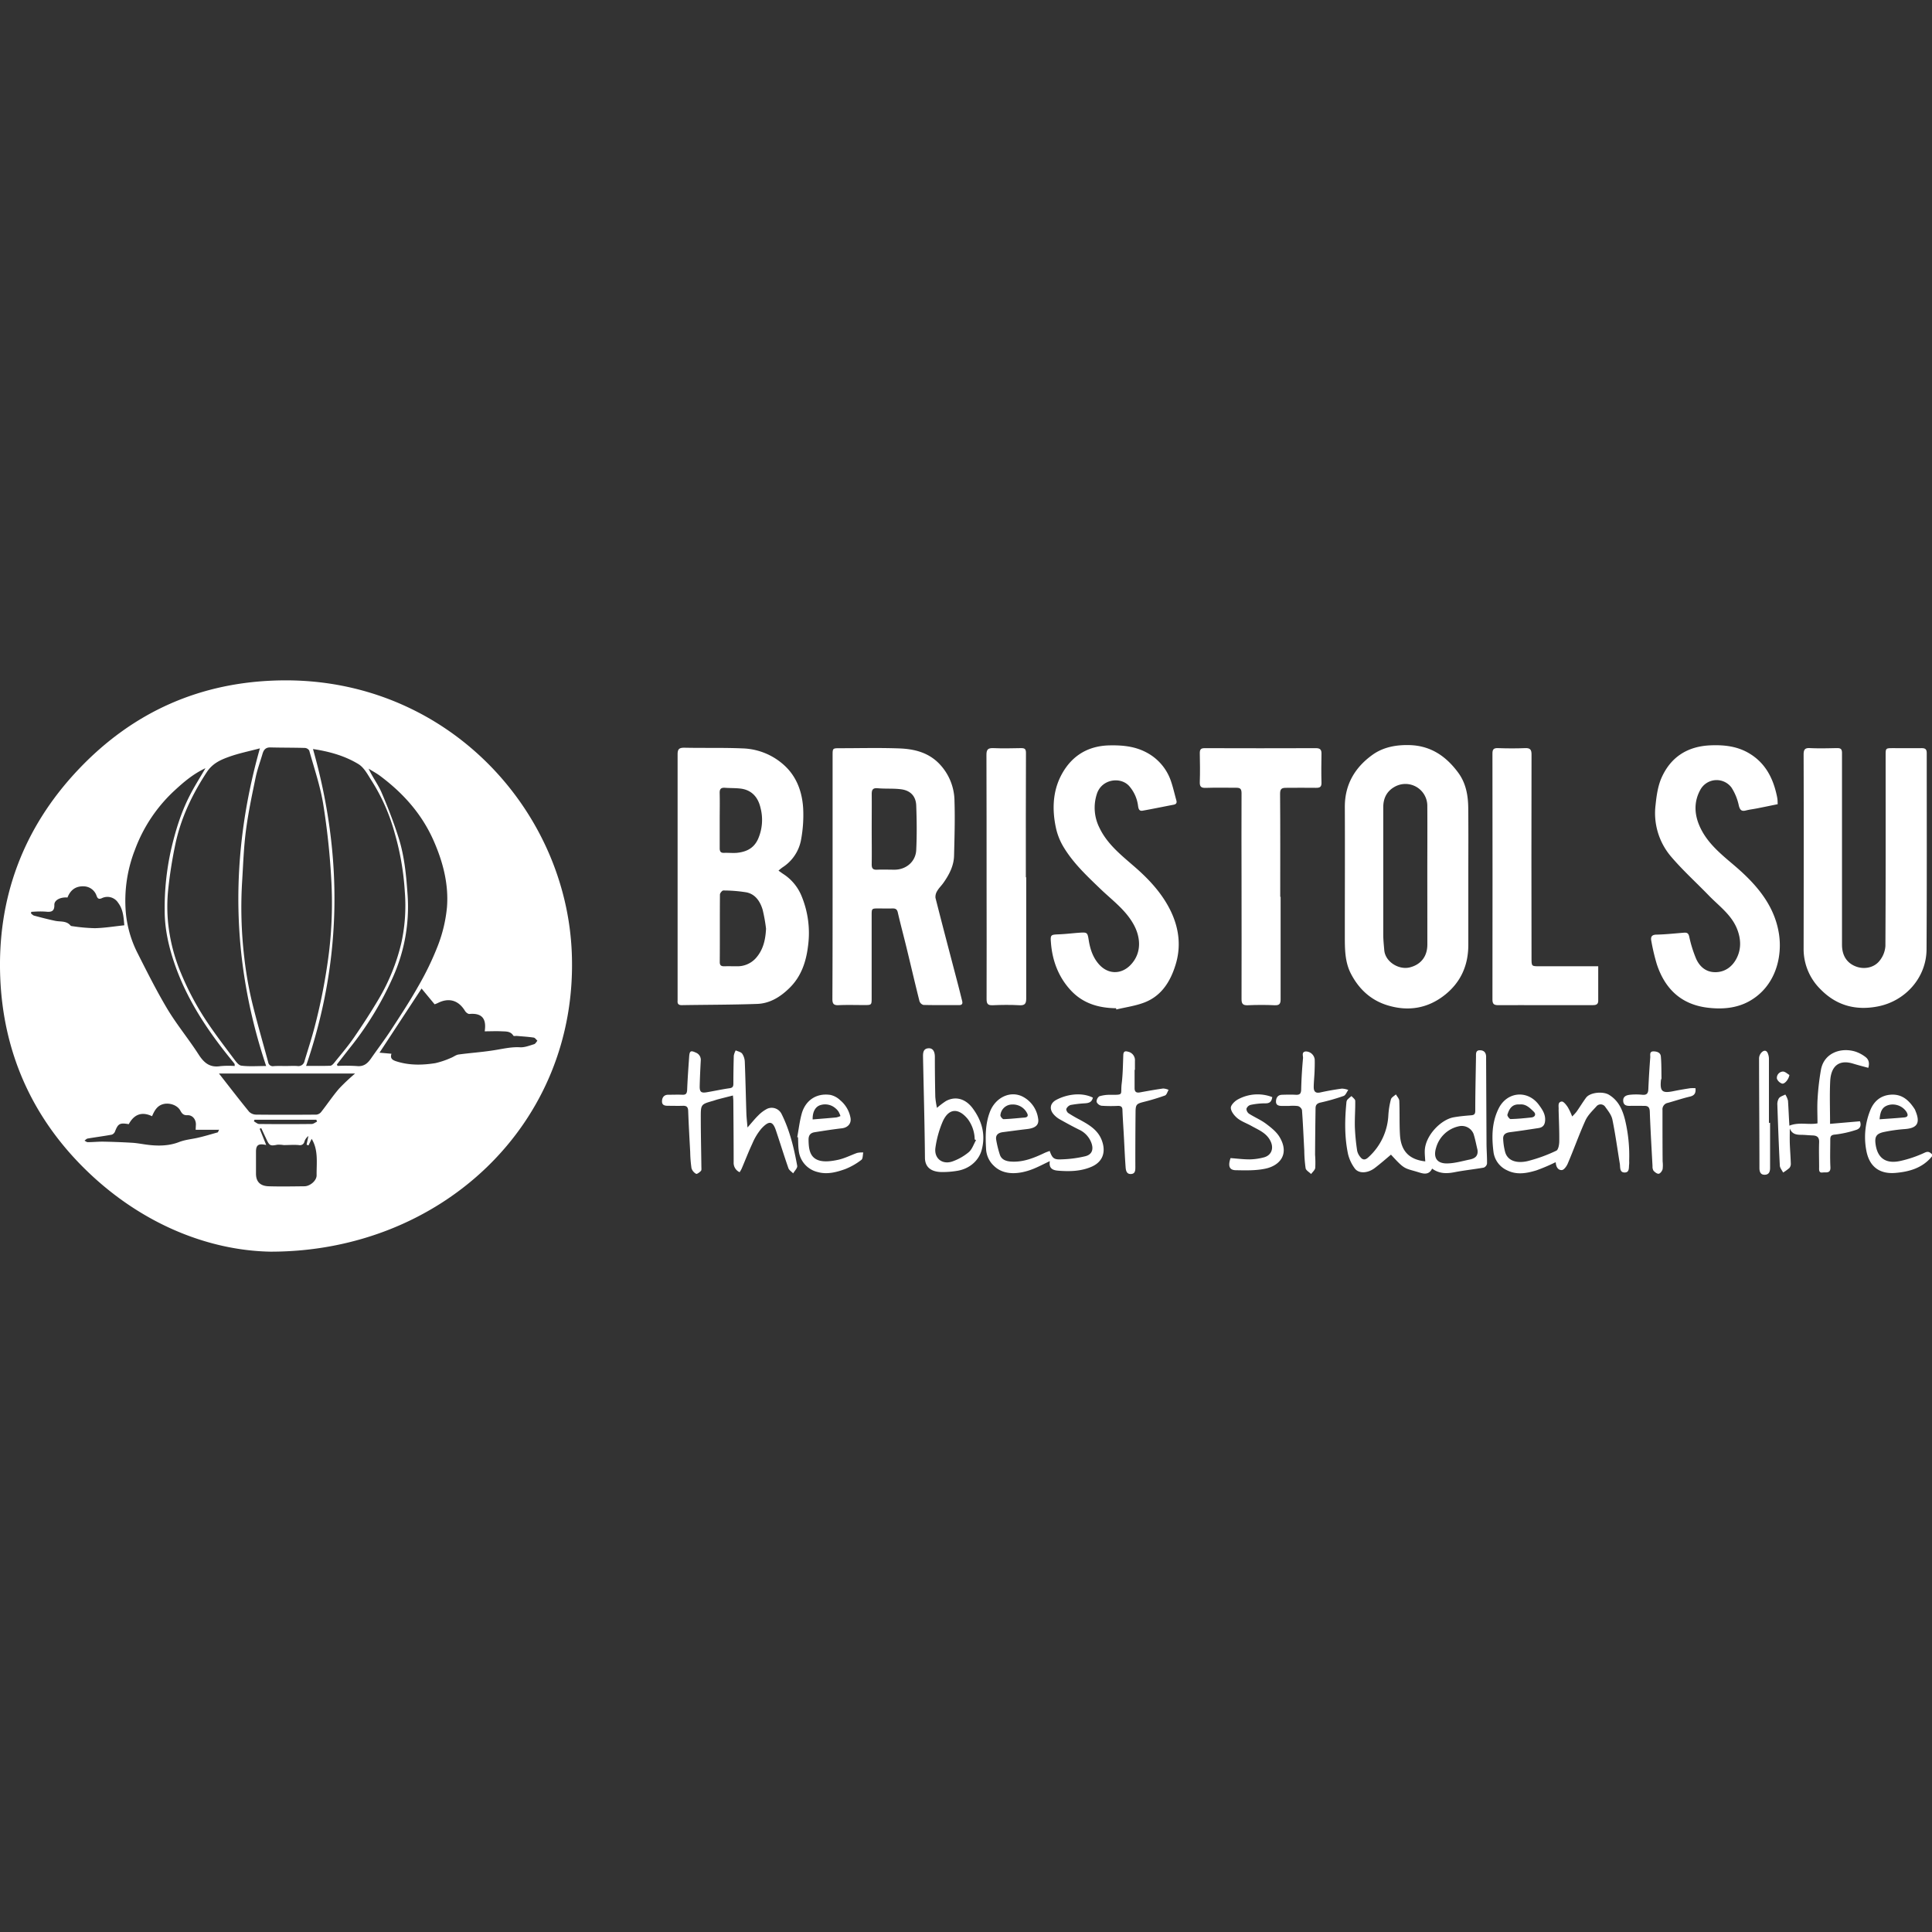
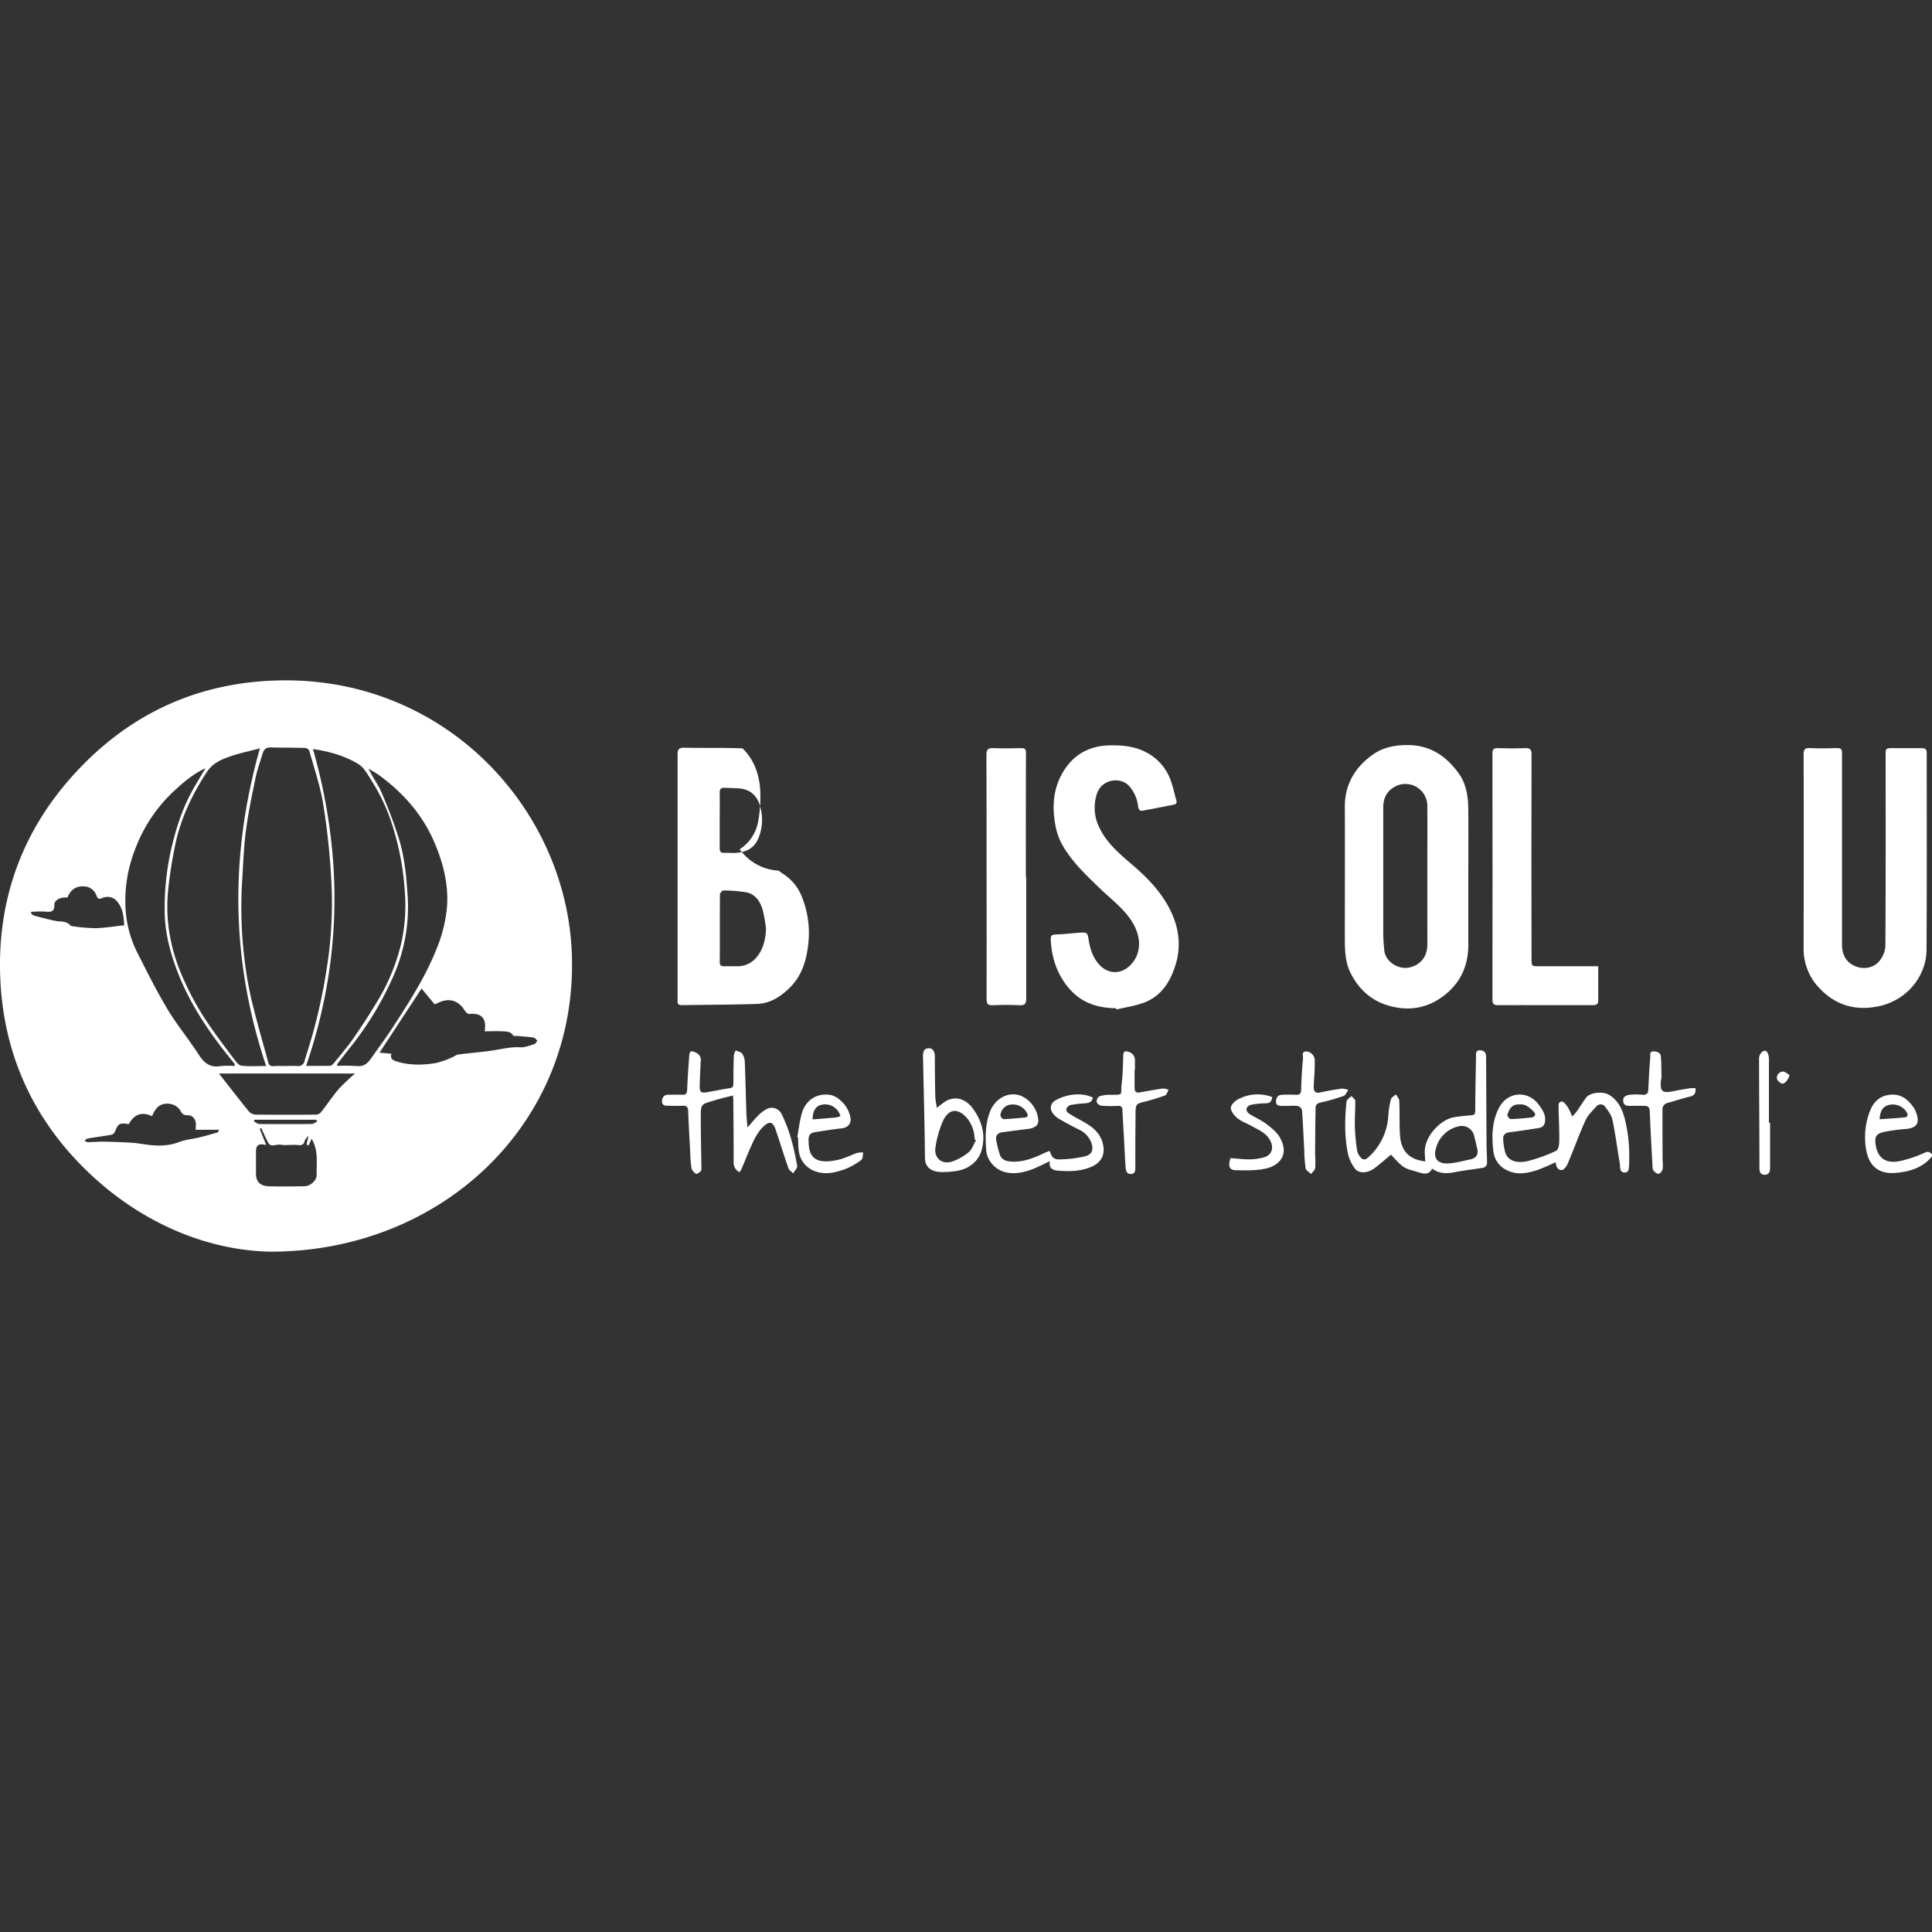
<svg xmlns="http://www.w3.org/2000/svg" id="Layer_1" data-name="Layer 1" viewBox="0 0 840 840">
  <rect x="0" y="0" width="840" height="840" fill="#333333" stroke="none" />
  <defs>
    <style>.cls-1{fill:#fff;}</style>
  </defs>
  <g id="Ab3Xgh.tif">
    <path class="cls-1" d="M840,502.75c-4.11,5.12-10,6.73-16,7.22-6.4.5-11.08-2.32-12.5-9.45a31.11,31.11,0,0,1,1.6-17.64c1.53-3.93,4.43-6.61,9-6.93,5-.34,8,2.58,10.44,6.39a4.39,4.39,0,0,1,.26.63c2.34,5.52.54,7.58-4.72,7.94a68,68,0,0,0-8.77,1.22c-3.61.73-4.37,2.11-3.78,5.75,1.07,6.54,5.39,8.08,10.77,6.87a51.22,51.22,0,0,0,10.5-3.58c1.64-.77,2.26-.16,3.19.66Zm-22.79-16.1c3.69-.27,7.21-.48,10.71-.81,2-.19,1.61-1.44.87-2.59a7.19,7.19,0,0,0-7.36-2.88C818.68,481.05,817.53,482.67,817.21,486.65Z" />
    <path class="cls-1" d="M117.54,544.2c-27.5-.52-57.34-12.54-81.67-37C13.43,484.62,1.45,457,.12,425.31-1.33,390.56,10.05,360,34,334.66s53.52-38.33,88.28-38.84c71.73-1.06,124.09,56.16,126.34,118.91C251.32,488.61,191.8,544.29,117.54,544.2Zm6.71-80.72c1.68,0,3.36-.11,5,0a2.71,2.71,0,0,0,3.17-2.23c1.48-4.93,3.1-9.83,4.39-14.81A250.81,250.81,0,0,0,143,414.38a179.24,179.24,0,0,0,1-32.57,313.85,313.85,0,0,0-3.48-32.24c-1.29-7.87-3.92-15.53-6.07-23.25a2.43,2.43,0,0,0-1.89-1.13c-5-.14-10-.1-15-.22-2-.05-2.88,1-3.38,2.66-1,3.42-2.26,6.78-3,10.25-1.58,7.62-3.2,15.25-4.22,23-.95,7.17-1.21,14.43-1.64,21.66a186.2,186.2,0,0,0,.94,34.21,163.5,163.5,0,0,0,3.07,17.87c2.18,9.13,4.83,18.15,7.28,27.22a2,2,0,0,0,2.27,1.71C120.59,463.4,122.43,463.48,124.25,463.48ZM113,325.37c-4.81,1.28-9.28,2.17-13.52,3.71-3.62,1.3-7,2.81-9.48,6.49-6.44,9.8-11.4,20.18-13.79,31.64a194.94,194.94,0,0,0-3.12,19.92,73.1,73.1,0,0,0,0,14.11,76.53,76.53,0,0,0,5.8,22.36,121.07,121.07,0,0,0,11.32,21c3.59,5.34,7.5,10.46,11.36,15.61.93,1.23,2.14,3,3.39,3.12,3.35.44,6.79.15,10.76.15C100.35,417.66,99.85,371.92,113,325.37Zm23.08.29c13.1,46.31,12.7,92-3,137.77,3.85,0,7.18.06,10.49-.06.6,0,1.3-.73,1.74-1.28,2.89-3.6,5.92-7.12,8.54-10.92,3.81-5.54,7.49-11.2,10.91-17a87.12,87.12,0,0,0,9.78-24.4A75.66,75.66,0,0,0,176,387.66a116.54,116.54,0,0,0-4.4-25.45,83.05,83.05,0,0,0-9.91-22.58c-1.72-2.64-3.3-5.84-5.81-7.39C149.94,328.62,143.24,326.74,136.05,325.66ZM89.33,334C84,336.49,79.9,340,76,343.6a66.21,66.21,0,0,0-17.31,25.81,60.91,60.91,0,0,0-4,27.19,48.68,48.68,0,0,0,5.13,17.82c4.15,8.22,8.29,16.48,13,24.36,4.1,6.8,9.23,13,13.52,19.67,2.35,3.66,4.9,5.82,9.48,5.09a39.08,39.08,0,0,1,6.22-.06c0-.63,0-.81-.06-.92-.26-.38-.54-.73-.83-1.08-10.34-12.61-19.4-26-24.91-41.49-2.8-7.91-4.68-15.95-4.64-24.33a116.11,116.11,0,0,1,2.69-25.87c1.91-8.3,4.34-16.41,8.26-24C84.51,341.93,86.87,338.25,89.33,334Zm57.13,128.79.3.65a77.85,77.85,0,0,1,8.37.06c3,.33,4.66-1.11,6.18-3.29,2.85-4.11,5.89-8.09,8.62-12.27,4.09-6.27,8.21-12.54,11.88-19.06a126.6,126.6,0,0,0,8.59-17.79,62.33,62.33,0,0,0,3.94-16.7c.77-10-1.74-19.65-5.81-28.88-5.1-11.58-13.2-20.63-23.21-28.12-1.59-1.19-3.37-2.13-5.07-3.19,1.74,3.75,4.13,6.86,5.64,10.36,2.77,6.45,5.31,13,7.43,19.72,2.6,8.2,3.34,16.74,3.93,25.32a74.61,74.61,0,0,1-6.34,35.1,139.33,139.33,0,0,1-18.88,31C150.17,458.08,148.32,460.46,146.46,462.83Zm23.74-4.64c-.65,2,.34,2.72,2.06,3.28,5.62,1.82,11.33,1.7,17,.81a36.51,36.51,0,0,0,6.82-2.3c1.13-.42,2.16-1.31,3.31-1.46,4.94-.68,9.93-1,14.86-1.77,3.94-.57,7.77-1.6,11.85-1.37,2,.12,4.11-.74,6.12-1.34.58-.18,1-1,1.43-1.52-.54-.47-1-1.27-1.65-1.36-2.44-.36-4.91-.5-7.38-.72-.48,0-1.27.14-1.42-.1-1.22-2-3.22-1.81-5.05-1.9-2.45-.13-4.9,0-7.41,0,.88-5.71-1.38-8-6.64-7.55-.61.06-1.55-.7-1.93-1.33-2.81-4.63-7-5.88-11.85-3.41a11.44,11.44,0,0,1-1.36.54l-5.67-6.85L165,457.69Zm-15.85,8.59H95.2c4.33,5.53,8.65,11.16,13.13,16.65a4.5,4.5,0,0,0,3.12,1.23c8.7.09,17.41.07,26.11,0a3.09,3.09,0,0,0,2.05-1.12c2.66-3.38,5.07-7,7.86-10.24A88.59,88.59,0,0,1,154.35,466.78ZM85.07,491.21c.05-1.19.07-1.63.1-2.07.13-2.35-1.41-4.37-3.69-4.27-1.74.08-2.36-.71-3.07-2-1.33-2.44-4.79-3.51-7.43-2.82s-3.81,2.78-4.87,5.26c-4.58-2.19-7.9-.67-10.13,3.46-3.9-.7-4.68-.22-6,3.25a2.37,2.37,0,0,1-1.46,1.33c-3.46.63-7,1.08-10.42,1.67-.49.08-.91.6-1.36.91.47.24.95.67,1.42.66,2.26,0,4.52-.25,6.77-.22q6.14.12,12.26.47c1.87.1,3.74.42,5.61.7,5.1.78,10.35.86,15.06-1,2.64-1,5.19-1.22,7.79-1.78,3-.66,6-1.58,9-2.42.14,0,.2-.36.6-1.14Zm30.67,6.62c-3.38-.76-4.43,0-4.44,2.88,0,3.19,0,6.39,0,9.58,0,3.91,2.29,5.37,5.5,5.48,5.19.16,10.38.06,15.56,0,2.4,0,5.33-2.43,5.3-4.77-.06-5.41.83-11-2.16-15.85l-1.37,2.86-.83-.33.79-3.75a4.88,4.88,0,0,0-1.69,2.28,2,2,0,0,1-2.46,1.65c-2.17-.2-4.38,0-6.57,0a13.87,13.87,0,0,0-2.78-.16c-3,.61-3.43.46-4.72-2.3q-1.14-2.44-2.29-4.89l-.68.25ZM54.05,402.3c-.3-3.38-.46-6.83-2.66-9.75a5.53,5.53,0,0,0-7.19-2c-1.41.59-1.87-.06-2.28-1.27a6,6,0,0,0-5.33-3.91c-3.68-.21-6,1.62-7.25,4.86-3-.27-5.76,1.09-5.71,3.18.07,2.58-1.06,3.18-3.26,3-1-.09-2.09-.13-3.14-.12-1.21,0-2.42.1-3.64.16l-.12.7c.45.33.85.82,1.35.95,3,.81,6.08,1.61,9.16,2.26,2.29.49,4.9-.12,6.68,2.06a1.41,1.41,0,0,0,.85.27,75.82,75.82,0,0,0,9.7.87C45.38,403.48,49.54,402.78,54.05,402.3Zm83.8,85.37-.31-.83H110.65l-.26.7c.77.4,1.53,1.14,2.29,1.15q11.43.13,22.86,0C136.31,488.68,137.08,488,137.85,487.67Z" />
-     <path class="cls-1" d="M338.48,378.53c.8.58,1.38,1,2,1.42a20.69,20.69,0,0,1,8.12,9.87,42.06,42.06,0,0,1,2.7,21.63c-.82,6.69-2.92,12.94-7.75,17.81-3.89,3.93-8.58,7-14.29,7.22-10.94.39-21.9.36-32.84.54-1.43,0-1.93-.58-1.81-1.91,0-.38,0-.76,0-1.14q0-52.94,0-105.88c0-2.24.49-3,2.89-3,8.44.19,16.91-.07,25.34.3a28.11,28.11,0,0,1,18.67,7.85c5,4.83,7.24,11.23,7.68,18a58.43,58.43,0,0,1-.91,13.9,18.08,18.08,0,0,1-8,11.94A22.21,22.21,0,0,0,338.48,378.53Zm-5.42,25.25a69.94,69.94,0,0,0-1.47-8.22c-1.07-3.59-3.13-6.76-7-7.57a62.18,62.18,0,0,0-10.13-.82c-.48,0-1.43,1.13-1.44,1.75-.09,9.8,0,19.6-.08,29.4,0,1.46.68,1.83,2,1.8,1.82-.05,3.65,0,5.48,0a10.76,10.76,0,0,0,8-3.31C331.8,413.17,332.82,408.69,333.06,403.78Zm-20.15-47.13c0,4,0,8.06,0,12.09,0,1.42.38,2.14,1.93,2.07,1.82-.07,3.66.13,5.47,0,4-.4,7.32-1.83,9.22-5.89a20.68,20.68,0,0,0,1.1-13.79c-1.05-4.5-3.81-7.72-8.76-8.28-2.18-.25-4.39-.17-6.58-.33-1.75-.13-2.45.44-2.39,2.31C313,348.74,312.91,352.7,312.91,356.65Z" />
-     <path class="cls-1" d="M362,381.13q0-26.37,0-52.73c0-3,0-3.09,3-3.09,8.61,0,17.23-.23,25.82.08,6.43.22,12.59,1.63,17.43,6.55A23.67,23.67,0,0,1,415,348.38c.25,7.87,0,15.76-.19,23.65-.11,4.47-2.14,8.29-4.66,11.86-.83,1.18-1.92,2.19-2.63,3.43a4.74,4.74,0,0,0-.79,3.06c3.14,12.4,6.42,24.78,9.66,37.16.67,2.55,1.3,5.12,1.94,7.68.28,1.11,0,1.79-1.31,1.78-5.18,0-10.37.06-15.54-.07a2.58,2.58,0,0,1-1.71-1.64c-1.94-7.71-3.73-15.45-5.61-23.18-1.25-5.14-2.63-10.26-3.82-15.42-.34-1.49-1.12-1.75-2.42-1.71-2,.07-4,0-5.94,0-2.94,0-3,0-3,2.9v35.84c0,3.26,0,3.26-3.2,3.26-3.74,0-7.47-.12-11.2.05-2.18.1-2.68-.7-2.67-2.74C362,416.58,362,398.85,362,381.13Zm17-20.57c0,5.09.08,10.18,0,15.26,0,1.87.62,2.39,2.37,2.31,2.51-.11,5,0,7.53,0,5.05,0,9.21-3.48,9.46-8.55.31-6.43.24-12.9,0-19.34-.14-4-2.44-6.5-6.44-7.06-3.4-.47-6.89-.15-10.32-.47-2.22-.2-2.6.79-2.59,2.61C379.05,350.38,379,355.47,379,360.56Z" />
+     <path class="cls-1" d="M338.48,378.53c.8.58,1.38,1,2,1.42a20.69,20.69,0,0,1,8.12,9.87,42.06,42.06,0,0,1,2.7,21.63c-.82,6.69-2.92,12.94-7.75,17.81-3.89,3.93-8.58,7-14.29,7.22-10.94.39-21.9.36-32.84.54-1.43,0-1.93-.58-1.81-1.91,0-.38,0-.76,0-1.14q0-52.94,0-105.88c0-2.24.49-3,2.89-3,8.44.19,16.91-.07,25.34.3c5,4.83,7.24,11.23,7.68,18a58.43,58.43,0,0,1-.91,13.9,18.08,18.08,0,0,1-8,11.94A22.21,22.21,0,0,0,338.48,378.53Zm-5.42,25.25a69.94,69.94,0,0,0-1.47-8.22c-1.07-3.59-3.13-6.76-7-7.57a62.18,62.18,0,0,0-10.13-.82c-.48,0-1.43,1.13-1.44,1.75-.09,9.8,0,19.6-.08,29.4,0,1.46.68,1.83,2,1.8,1.82-.05,3.65,0,5.48,0a10.76,10.76,0,0,0,8-3.31C331.8,413.17,332.82,408.69,333.06,403.78Zm-20.15-47.13c0,4,0,8.06,0,12.09,0,1.42.38,2.14,1.93,2.07,1.82-.07,3.66.13,5.47,0,4-.4,7.32-1.83,9.22-5.89a20.68,20.68,0,0,0,1.1-13.79c-1.05-4.5-3.81-7.72-8.76-8.28-2.18-.25-4.39-.17-6.58-.33-1.75-.13-2.45.44-2.39,2.31C313,348.74,312.91,352.7,312.91,356.65Z" />
    <path class="cls-1" d="M638.4,381.34c0,9.81,0,19.63,0,29.44,0,8.8-3.17,16.1-10,21.63-7.55,6.08-16.14,7.48-25.3,4.63-7.14-2.22-12.29-7.05-15.71-13.62-2.71-5.2-2.68-10.93-2.68-16.6,0-18.7.08-37.4,0-56.09,0-9.63,4.38-17,11.86-22.43,4.76-3.48,10.44-4.51,16.36-4.34,9.2.28,15.84,4.88,21.09,12,3.4,4.62,4.3,10,4.35,15.47C638.47,361.4,638.4,371.37,638.4,381.34Zm-17.83-1c0-10.11.07-20.23,0-30.34a9.52,9.52,0,0,0-14.15-7.94c-3.44,1.88-5,5-5,8.87q0,27.72,0,55.44c0,2.26.25,4.52.44,6.78.43,5,6.27,8.64,11.07,7.46s7.66-4.74,7.66-9.92Q620.59,395.54,620.57,380.37Z" />
    <path class="cls-1" d="M784.23,370.57c0-14.15,0-28.3-.05-42.45,0-2.14.49-3,2.78-2.86,3.88.19,7.77.08,11.65,0,1.54,0,2.26.24,2.26,2.15,0,27.78,0,55.56,0,83.34,0,4.58,2,7.83,5.84,9.38,3.64,1.48,8.09.71,10.53-2.45a11.41,11.41,0,0,0,2.5-6.33c.16-27.61.11-55.23.1-82.84,0-3.23,0-3.23,3.23-3.23,4.11,0,8.23.05,12.34,0,1.61,0,2.3.4,2.3,2.17,0,28.45.08,56.91-.08,85.36-.08,12.17-9.11,22.38-21.08,24.75-9.7,1.92-18.11-.37-25-7.42a24.53,24.53,0,0,1-7.37-17.59Q784.22,391.56,784.23,370.57Z" />
    <path class="cls-1" d="M485.26,438.36c-7.57-.08-14.4-2.06-19.71-7.79s-8-12.82-8.61-20.58c-.3-3.67-.12-3.61,3.65-3.77,3-.13,5.89-.5,8.84-.7,3.26-.22,3.4-.06,3.91,3.14.61,3.87,1.77,7.52,4.41,10.53,4.11,4.67,9.89,4.48,13.87.28,5.12-5.41,4.2-12.56,1-18-3.53-6.11-9.24-10.23-14.19-15-6-5.76-12-11.38-16.24-18.58a27.48,27.48,0,0,1-3.1-8c-1.62-7.57-1.43-15.28,2-22.22,4.23-8.5,11.32-13.37,21.23-13.59,5.6-.12,11,.37,16,3A22.07,22.07,0,0,1,509,339.3c1,2.82,1.64,5.79,2.46,8.69.33,1.15-.12,1.69-1.25,1.9-4.47.85-8.93,1.78-13.41,2.58-1.59.29-1.83-.93-2-2.15a16.1,16.1,0,0,0-3.55-8.2c-3.6-4.61-12.31-3.62-14.39,3.18A19.33,19.33,0,0,0,478,359.86c3.28,6.89,9,11.54,14.54,16.34,6.67,5.71,12.67,12,16.52,20,3.62,7.58,4.52,15.46,2,23.44-2.22,7.14-6.09,13.37-13.46,16.21-3.9,1.51-8.16,2.07-12.26,3.06Z" />
-     <path class="cls-1" d="M772.91,349.65c-3,.61-5.92,1.22-8.87,1.8-1.64.33-3.3.51-4.92.92-1.9.48-2.59-.14-3.1-2.08a23.45,23.45,0,0,0-3.19-7.86,8.06,8.06,0,0,0-13.64,1.12c-2.69,5-2.54,10.21-.36,15.35,3.08,7.24,8.94,12.06,14.76,17,9.57,8.08,17.89,17.33,19.87,30.14,1.59,10.24-1.63,22.93-12.86,29.24-5.54,3.11-11.87,3.62-18.2,2.84-11.54-1.42-18.54-8.24-22.06-18.94a90,90,0,0,1-2.35-9.92c-.34-1.64-.13-2.86,2.2-2.9,4-.08,8-.53,12-.84,1.45-.12,2,.35,2.32,2a52.73,52.73,0,0,0,2.65,8.63c1.4,3.69,4.15,6.33,8.07,6.52,4.3.22,7.77-2.06,9.78-5.94,2.13-4.12,1.94-8.46.29-12.71-2.44-6.27-7.89-10.08-12.36-14.69-5.43-5.61-11.25-10.87-16.31-16.8A29.11,29.11,0,0,1,719.81,350c.41-4,1-8.23,2.61-11.87,4-9,11.29-13.66,21.27-14.07,5.83-.24,11.44.35,16.6,3.35,6.78,3.94,10.25,10.12,12,17.49.19.81.38,1.62.49,2.44C772.88,348,772.87,348.71,772.91,349.65Z" />
-     <path class="cls-1" d="M556.79,389.9c0,14.86,0,29.72,0,44.59,0,1.93-.52,2.66-2.58,2.57-3.88-.18-7.77-.17-11.65,0-2.05.09-2.77-.52-2.76-2.61.06-17.19,0-34.38,0-51.57,0-12.68-.08-25.37,0-38.05,0-2-.75-2.34-2.36-2.33-4.41,0-8.83-.1-13.25.05-2,.07-2.62-.58-2.54-2.58.15-4.18.08-8.37,0-12.55,0-1.54.45-2.13,2.09-2.13q24.21.08,48.43,0c1.79,0,2.42.66,2.39,2.42-.08,4.18-.12,8.37,0,12.55.06,1.93-.75,2.3-2.43,2.27-4.33-.08-8.68,0-13,0-1.89,0-2.59.47-2.57,2.62.12,14.93.06,29.87.06,44.81Z" />
    <path class="cls-1" d="M694.88,420.11c0,5.2,0,10.15,0,15.09,0,1.63-1.15,1.83-2.54,1.83-7.08,0-14.16,0-21.24,0-6.55,0-13.1-.05-19.65,0-1.8,0-2.56-.41-2.56-2.4q.07-53.5,0-107c0-1.75.48-2.42,2.34-2.36,3.95.14,7.92.17,11.87,0,2.28-.1,2.79.74,2.78,2.88q-.09,44.26,0,88.53c0,3.44,0,3.44,3.49,3.44h25.56Z" />
    <path class="cls-1" d="M446.18,381.44c0,17.57,0,35.14,0,52.71,0,2.19-.57,3.05-2.94,2.91-3.87-.21-7.77-.18-11.65,0-2.19.1-2.65-.72-2.64-2.74.07-16.51,0-33,0-49.52,0-18.87,0-37.73-.06-56.6,0-2.34.66-3,3-2.93,4,.18,8.07.08,12.11,0,1.5,0,2.08.36,2.07,2.09-.08,18-.05,36-.05,54.06Z" />
    <path class="cls-1" d="M622.66,508.09c-1.33,2.79-3.63,2.29-5.46,1.72-6.76-2.09-6.21-1-12.43-7.79-2.37,2-4.66,4-7.12,5.87-3.13,2.33-7,2.43-8.66.07a17.46,17.46,0,0,1-2.87-6.11c-1.58-7.41-1.46-14.92-.73-22.43a2.39,2.39,0,0,1,.42-1.29,16.26,16.26,0,0,1,1.81-1.58c.56.69,1.6,1.37,1.61,2.07.07,3.87-.28,7.75-.15,11.61a91.31,91.31,0,0,0,1,10.16,6.5,6.5,0,0,0,1.42,2.74c1.07,1.37,2.24,1.2,3.48,0a26.29,26.29,0,0,0,8.65-18.22,35.49,35.49,0,0,1,1.12-6.94c.23-.85,1.42-1.44,2.17-2.15.51.94,1.43,1.85,1.47,2.8.21,4.92,0,9.86.29,14.77.42,7,3.93,10.77,11,11.56-.08-1.52-.25-3-.22-4.49.14-6.68,7-13.7,12.59-14.68,2.49-.44,5-.67,7.54-.87,1.31-.1,1.82-.47,1.83-1.92,0-7.88.2-15.76.32-23.64,0-1.3-.15-2.79,1.83-2.71,1.75.06,2.55,1.13,2.57,2.83,0,.53,0,1.06,0,1.59q.08,17.91.17,35.8c0,3,.27,6.05.22,9.08a2.33,2.33,0,0,1-1.42,1.72c-4.23.74-8.52,1.17-12.74,2C629,510.31,625.78,510.37,622.66,508.09Zm19.73-8.15c-.57-2.34-1-4.73-1.74-7a5.52,5.52,0,0,0-6.33-3.26,13.13,13.13,0,0,0-9.94,9.38c-1.19,3.87,0,6.88,4.89,6.78,3.2-.06,6.39-1,9.57-1.66C641.09,503.74,642.78,502.79,642.39,499.94Z" />
    <path class="cls-1" d="M321.57,509.65a4.46,4.46,0,0,1-2.59-4.31c0-8.9-.07-17.79-.14-26.69,0-.66-.09-1.33-.17-2.35-2.31.59-4.4,1.11-6.49,1.66-.73.19-1.45.46-2.17.67-5.26,1.51-5.33,1.5-5.32,7.28,0,7.15.18,14.29.26,21.43,0,.6.13,1.4-.2,1.75-.56.61-1.74,1.47-2.1,1.26a4.24,4.24,0,0,1-2-2.42,55.51,55.51,0,0,1-.56-7c-.32-6-.67-11.94-.88-17.92-.06-1.7-.7-2.29-2.33-2.23-2.13.07-4.27,0-6.4,0-1.3,0-2.61-.18-2.65-1.8s.74-3,2.66-3,4.12-.09,6.17,0c1.6.07,2-.56,2.1-2.13.19-4.83.54-9.66.88-14.49.18-2.46.7-2.74,2.91-1.69a3.34,3.34,0,0,1,2.13,3.44c-.19,3.7-.38,7.4-.46,11.1-.05,2.56.61,3.1,3.1,2.68,3.29-.55,6.55-1.28,9.85-1.74,1.44-.2,1.69-.81,1.69-2.07q0-6,.18-12.09a8,8,0,0,1,.83-2.3c1,.46,2.29.68,2.84,1.45a6.93,6.93,0,0,1,1.12,3.63c.29,7.42.44,14.84.68,22.26.06,1.84.29,3.69.49,6.18,1.84-2.08,3.21-3.82,4.79-5.35a14.82,14.82,0,0,1,3.8-2.8,4.78,4.78,0,0,1,6.21,2.25c3.57,7.13,5.4,14.79,6.81,22.55.17,1-1.13,2.19-1.75,3.3-.72-.75-1.77-1.38-2.08-2.27-1.92-5.5-3.62-11.07-5.49-16.59-1.39-4.07-3.05-4-6.2-.66a25.31,25.31,0,0,0-4,6.6c-1.67,3.55-3.07,7.23-4.62,10.85A11.24,11.24,0,0,1,321.57,509.65Z" />
    <path class="cls-1" d="M676.27,505.34a78.69,78.69,0,0,1-8.31,3.53c-4.15,1.25-8.41,2.07-12.62,0a10.22,10.22,0,0,1-6-8.06c-.81-6.45-.75-12.88,2.27-18.91,3.67-7.33,12.65-8.12,17.5-1.49,1.43,1.95,2.81,3.94,2.69,6.6-.08,2-.91,3.16-2.87,3.45-4.12.63-8.23,1.27-12.37,1.79-1.92.24-3.16,1-3,3.07a26.83,26.83,0,0,0,.9,5.75c1.25,3.88,5.31,4.75,9.63,3.78a66.92,66.92,0,0,0,12.56-4.55c.88-.39,1.27-2.61,1.29-4,.06-4.53-.16-9-.28-13.58a1.85,1.85,0,0,1,0-.23c.14-1.35-.59-3.32,1.35-3.56.78-.1,2,1.47,2.66,2.49a27.52,27.52,0,0,1,1.88,4,21.49,21.49,0,0,0,1.85-2c1.43-2,2.72-4.18,4.21-6.18,1.71-2.29,7.29-2.86,9.94-1.25,4.15,2.52,5.87,6.45,7,10.94a66.61,66.61,0,0,1,1.78,17.84,10.26,10.26,0,0,1,0,1.36c-.21,1.5.25,3.71-2.05,3.65-2.15-.05-1.79-2.24-2-3.72-1.06-6.42-1.92-12.88-3.23-19.25-.4-2-1.83-3.79-3.06-5.48a2.4,2.4,0,0,0-4-.17c-1.73,1.88-3.68,3.78-4.7,6.05-2.77,6.13-5,12.49-7.66,18.69-.48,1.15-1.61,2.75-2.55,2.82-1.61.13-2.54-1.38-2.64-3.11A.34.34,0,0,0,676.27,505.34ZM660.76,480.2c-3.46-.26-4.62,2.07-5.37,4.46-.15.47.9,1.9,1.38,1.89,3-.07,6-.37,9-.69,1.68-.17,2.24-1.44,1-2.59C665.13,481.7,663.44,479.91,660.76,480.2Z" />
    <path class="cls-1" d="M475.16,477.23c-.43,2-1.79,2.36-3.42,2.47a50.19,50.19,0,0,0-6.26.73,3.15,3.15,0,0,0-1.84,1.66c-.19.42.31,1.49.8,1.82a57.08,57.08,0,0,0,5.09,2.95c4,2.19,7.92,4.45,9.6,9.17,1.77,5,.27,9.17-4.57,11.26-4.63,2-9.57,2.1-14.52,1.7-2.22-.18-4.12-.91-3.59-4.15-2.75,1.29-5.1,2.56-7.58,3.52-5.65,2.18-12.33,2.83-16.69-1.43a10.68,10.68,0,0,1-3.44-7.18c-.32-5.56-.38-11.09,1.68-16.4,2.4-6.19,8.79-9.25,14.13-6.6a12.63,12.63,0,0,1,6.79,9.46c.55,2.86-1.09,4.26-4.73,4.68s-7.07.9-10.6,1.35c-2,.27-3.3,1.24-2.86,3.45a44.31,44.31,0,0,0,1.62,6.49c.76,2.07,2.69,2.7,4.76,2.85,5.28.37,10-1.56,14.6-3.74.73-.34,1.5-.59,2.25-.88,1.16,3.22,1.86,3.86,5.34,3.65A50.37,50.37,0,0,0,472,502.68c2.85-.78,3.52-3,2.52-5.76a10.26,10.26,0,0,0-5.45-5.81c-2.85-1.42-5.65-2.95-8.42-4.51a10.23,10.23,0,0,1-2.31-1.84c-2.25-2.38-1.9-5.09,1-6.6C463.64,475.88,470.1,474.71,475.16,477.23Zm-34.8,3a5.1,5.1,0,0,0-5.4,4.71c0,.53.92,1.66,1.39,1.65,3-.09,6-.45,9-.68,1.61-.11,1.8-.95,1.1-2.12A6.87,6.87,0,0,0,440.36,480.21Z" />
-     <path class="cls-1" d="M778,489.42c4.17-1.67,8.33-.27,12.22-1,0-3.68-.2-7.3.05-10.9A105.71,105.71,0,0,1,791.74,465c1.38-7.23,8.71-9.74,15-7.77a15.1,15.1,0,0,1,4.33,2.32c1.44,1.08,1.84,2.68,1.23,4.73-2.25-.62-4.42-1.16-6.56-1.82-6-1.86-9.66.86-10,7.61-.29,6.07-.06,12.16-.06,18.56l13-1.12c.72,1.94,0,3.27-1.74,3.77a46.21,46.21,0,0,1-9,2c-2.1.14-2.17,1-2.17,2.51,0,3.88-.15,7.77.06,11.64.17,2.94-2,2.16-3.39,2.35-1.76.25-1.52-1.26-1.52-2.38,0-3.56-.13-7.13,0-10.68.11-2.24-.87-3-2.88-3.06-1.59-.05-3.17-.23-4.75-.26-2.14,0-4.15-.21-5.12-2.77,0,2.14-.06,4.28,0,6.42.11,3,.35,5.9.44,8.85a2.81,2.81,0,0,1-.59,1.9,20.78,20.78,0,0,1-2.75,2c-.5-1-1.38-2-1.43-3-.46-8.77-.78-17.55-1.07-26.33a5,5,0,0,1,.69-3c.6-.77,1.81-1.08,2.76-1.59a9.12,9.12,0,0,1,1.17,2.68C777.63,482.09,777.75,485.65,778,489.42Z" />
    <path class="cls-1" d="M407.38,481.68a34.5,34.5,0,0,1,3.86-2.94c4.14-2.28,8.57-1.12,11.77,3.27,3.92,5.38,5.61,11.31,3.8,18-1.28,4.73-5.49,8.36-11.05,9.11a37.12,37.12,0,0,1-7.05.44c-3.59-.23-6.52-1.83-6.56-6.2-.13-14.72-.55-29.43-.84-44.15,0-1.7.23-3.31,2.4-3.44,1.79-.1,2.73,1.27,2.75,3.66,0,5.84.06,11.69.19,17.53A36.83,36.83,0,0,0,407.38,481.68Zm17,14.05-.6-.33a15.19,15.19,0,0,0-3-8.85c-4.08-5-8.36-4.73-10.94,1.16A44.67,44.67,0,0,0,406.71,499c-.66,4.6,2.92,7.47,7.31,6a23.17,23.17,0,0,0,7.19-4.07C422.67,499.68,423.33,497.49,424.35,495.73Z" />
    <path class="cls-1" d="M346.63,494.43c.61-3.33,1-6.71,1.88-10,1.58-6,6.44-9.27,12.48-8.39a8.9,8.9,0,0,1,4.3,2.31,12.91,12.91,0,0,1,4.53,7.9c.3,2.36-1.29,4-3.71,4.31-4,.46-7.94,1.08-11.9,1.71-1.8.28-2.69,1.27-2.66,3.28.05,3.82.42,7.73,4.59,9,2.51.74,5.56.28,8.23-.28,2.85-.61,5.51-2,8.29-3a10.68,10.68,0,0,1,2.67-.2c-.25,1.11-.13,2.72-.82,3.22a28.74,28.74,0,0,1-7,4c-3.82,1.36-7.82,2.46-12,1.29a10.78,10.78,0,0,1-8.25-9.46c-.25-1.86-.2-3.76-.29-5.65Zm6.7-7.72c3.53-.29,6.91-.55,10.28-.87a8.21,8.21,0,0,0,1.81-.61,11.92,11.92,0,0,0-.77-1.79,6.42,6.42,0,0,0-1.35-1.54,6.83,6.83,0,0,0-6.84-1.34C354.38,481.31,353.23,483.65,353.33,486.71Z" />
    <path class="cls-1" d="M737.17,473.14c.21,2.14-.44,3.17-2.41,3.64-3.24.76-6.4,1.84-9.61,2.73a2.85,2.85,0,0,0-2.33,3.12c0,7.43,0,14.86.06,22.3a14.26,14.26,0,0,1,0,3.39c-.21.81-1,1.89-1.69,2s-1.68-.67-2.27-1.31a3.42,3.42,0,0,1-.43-1.95c-.43-7.93-.9-15.85-1.19-23.78-.07-1.82-.73-2.48-2.4-2.47-2.06,0-4.11-.05-6.16,0-1.67.06-2.94-.32-3-2.25s1.49-2.4,2.89-2.57a27,27,0,0,1,5.47,0c1.93.17,2.5-.67,2.57-2.45q.3-6.9.83-13.78c.08-1-.46-2.6,1.34-2.64,1.5,0,3.12.47,3.27,2.19.28,3.14.22,6.31.28,9.47,0,.29-.21.58-.24.88-.48,4.84.56,5.75,5.32,4.78,2.45-.51,4.92-.91,7.4-1.3A15.24,15.24,0,0,1,737.17,473.14Z" />
    <path class="cls-1" d="M493.3,465.17c0,2.65,0,5.3,0,7.94,0,1.62.77,2.13,2.33,1.84,3.36-.62,6.72-1.22,10.1-1.69a6.63,6.63,0,0,1,2.35.6c-.51.84-.84,2.18-1.57,2.44a94.89,94.89,0,0,1-9.35,2.82c-3,.78-3.41,1.12-3.44,4.33-.07,7.94-.12,15.89-.09,23.83,0,1.58,0,3.08-1.94,3.16s-2.2-1.65-2.3-3.06c-.32-4.31-.49-8.64-.73-12.95-.21-3.93-.49-7.86-.64-11.79,0-1.41-.64-1.85-2-1.82a59.7,59.7,0,0,1-7.08-.06,2.91,2.91,0,0,1-2.15-1.64,2.8,2.8,0,0,1,1.18-2.47,15.3,15.3,0,0,1,4.88-.64c6,0,4.24.09,4.84-4.86.51-4.12.54-8.3.7-12.46.06-1.55.75-1.81,2.06-1.43a3.77,3.77,0,0,1,3,4c0,1.3,0,2.59,0,3.88Z" />
    <path class="cls-1" d="M560.47,480.84h-3c-1.39,0-2.75-.21-2.69-2,.05-1.59.83-2.8,2.63-2.85,2-.06,4-.11,5.94,0,1.78.1,2.34-.5,2.38-2.33.1-4.53.39-9.07.8-13.58.09-1-.76-2.74,1.21-2.93a3.94,3.94,0,0,1,3.87,3.46c.06,1.82,0,3.65-.07,5.47-.09,2.18-.33,4.36-.36,6.54,0,1.83.7,2.83,2.84,2.36,3.11-.69,6.25-1.24,9.4-1.67a8.64,8.64,0,0,1,2.78.58c-.66.9-1.15,2.29-2,2.6a87.49,87.49,0,0,1-10.06,2.88c-1.5.33-2.14,1.05-2.16,2.41q-.15,10.14-.21,20.28a45,45,0,0,1,.08,5.68c-.12,1-1.17,1.81-1.8,2.71-.83-.84-2.21-1.56-2.39-2.52a58.57,58.57,0,0,1-.58-7.63c-.32-5.89-.56-11.79-1-17.68a2.66,2.66,0,0,0-1.75-1.72A17.8,17.8,0,0,0,560.47,480.84Z" />
    <path class="cls-1" d="M553.16,477c-.29,1.95-1.1,2.74-3,2.71a30.8,30.8,0,0,0-6.47.69,2.67,2.67,0,0,0-1.76,1.7,2.71,2.71,0,0,0,1.14,2.13c2.42,1.55,5.14,2.67,7.42,4.39s4.66,3.6,6,6c4.17,7.28-.13,12.1-6.09,13.44-4.2.94-8.69.81-13,.73-2.93,0-3.56-1.83-2.38-5.27,2.78.2,5.55.57,8.32.56a25.87,25.87,0,0,0,6.05-.84c3.41-.84,4.56-3.94,3-7.11-1.71-3.52-5.09-4.81-8.17-6.53-2-1.15-4.35-1.93-6.15-3.36-1.37-1.11-2.84-2.94-2.93-4.53-.06-1.21,1.72-3,3.11-3.72A17.78,17.78,0,0,1,553.16,477Z" />
    <path class="cls-1" d="M769.6,488.16c0,6.53,0,13.07,0,19.6,0,1.72-.5,2.95-2.3,3s-2.33-1.2-2.33-2.93c0-15.91-.15-31.82-.16-47.73a3.92,3.92,0,0,1,1.12-2.55c1.06-1.05,2.23-1,2.78.67a6.23,6.23,0,0,1,.39,2q0,14,0,28Z" />
    <path class="cls-1" d="M778,467.38c-.29,1.91-2.12,4.1-3.25,3.73a3.76,3.76,0,0,1-2.18-2.1,2.76,2.76,0,0,1,2.74-3.12C776.27,466,777.12,466.86,778,467.38Z" />
  </g>
</svg>